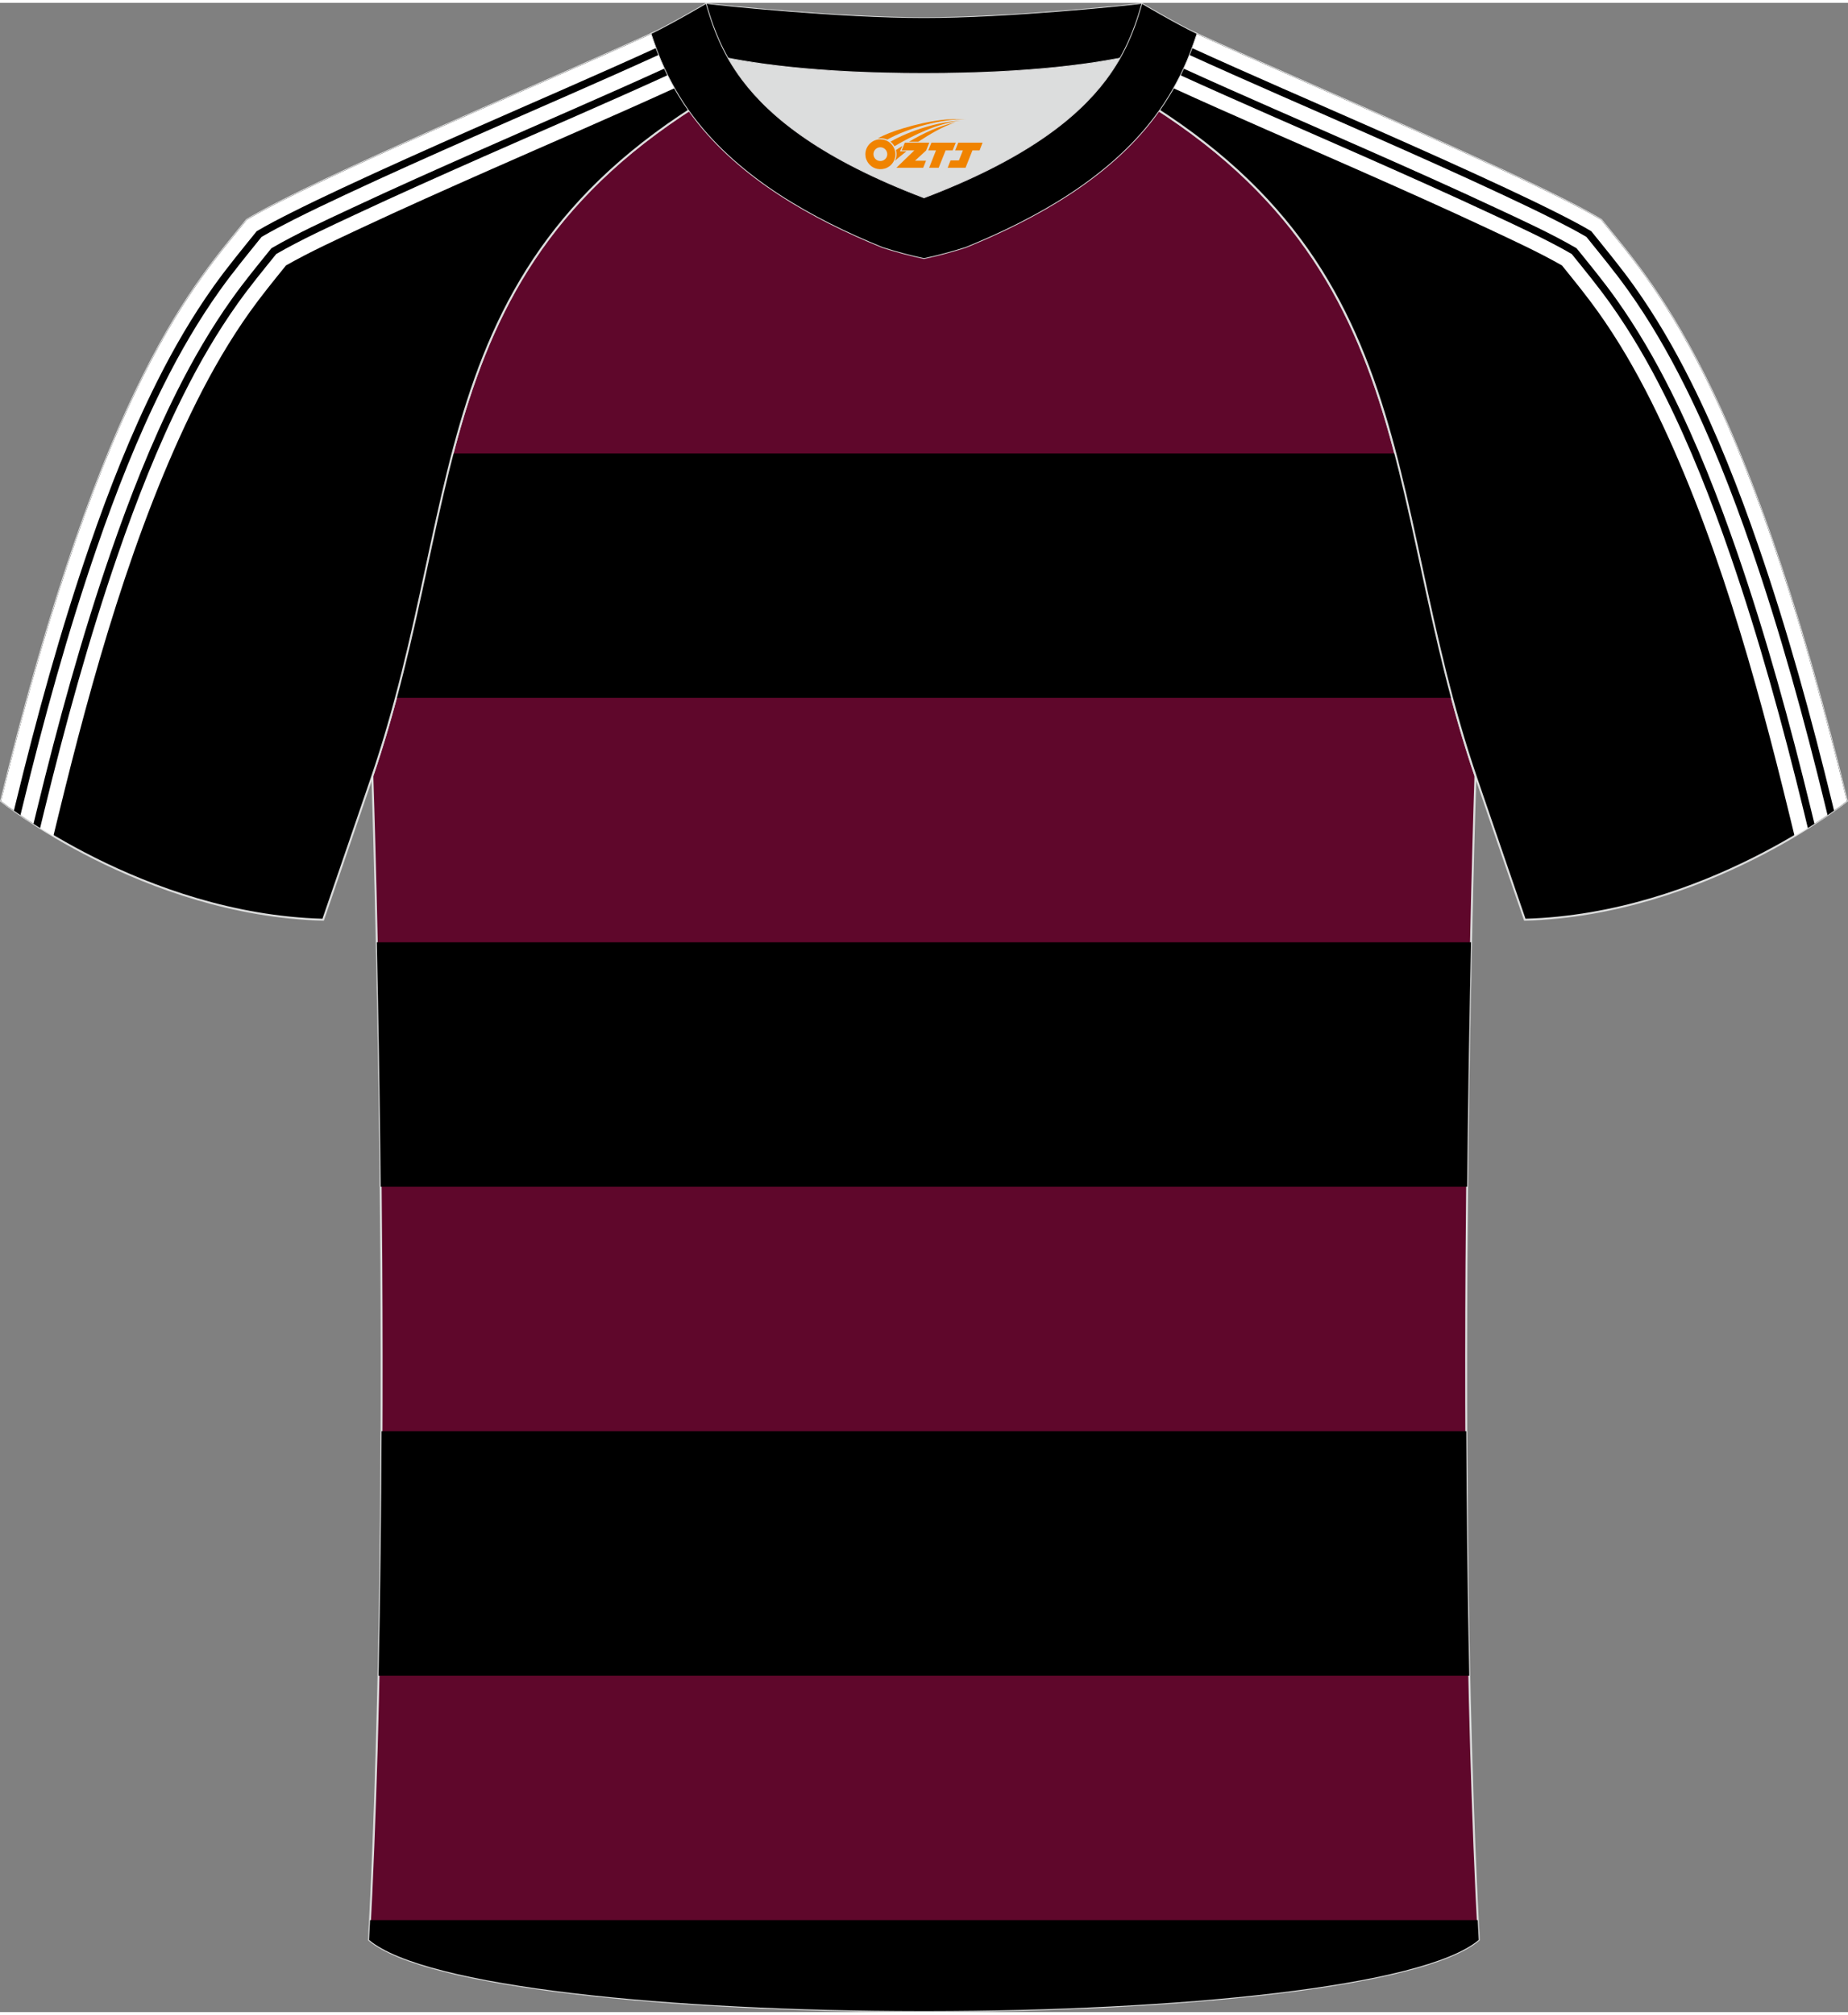
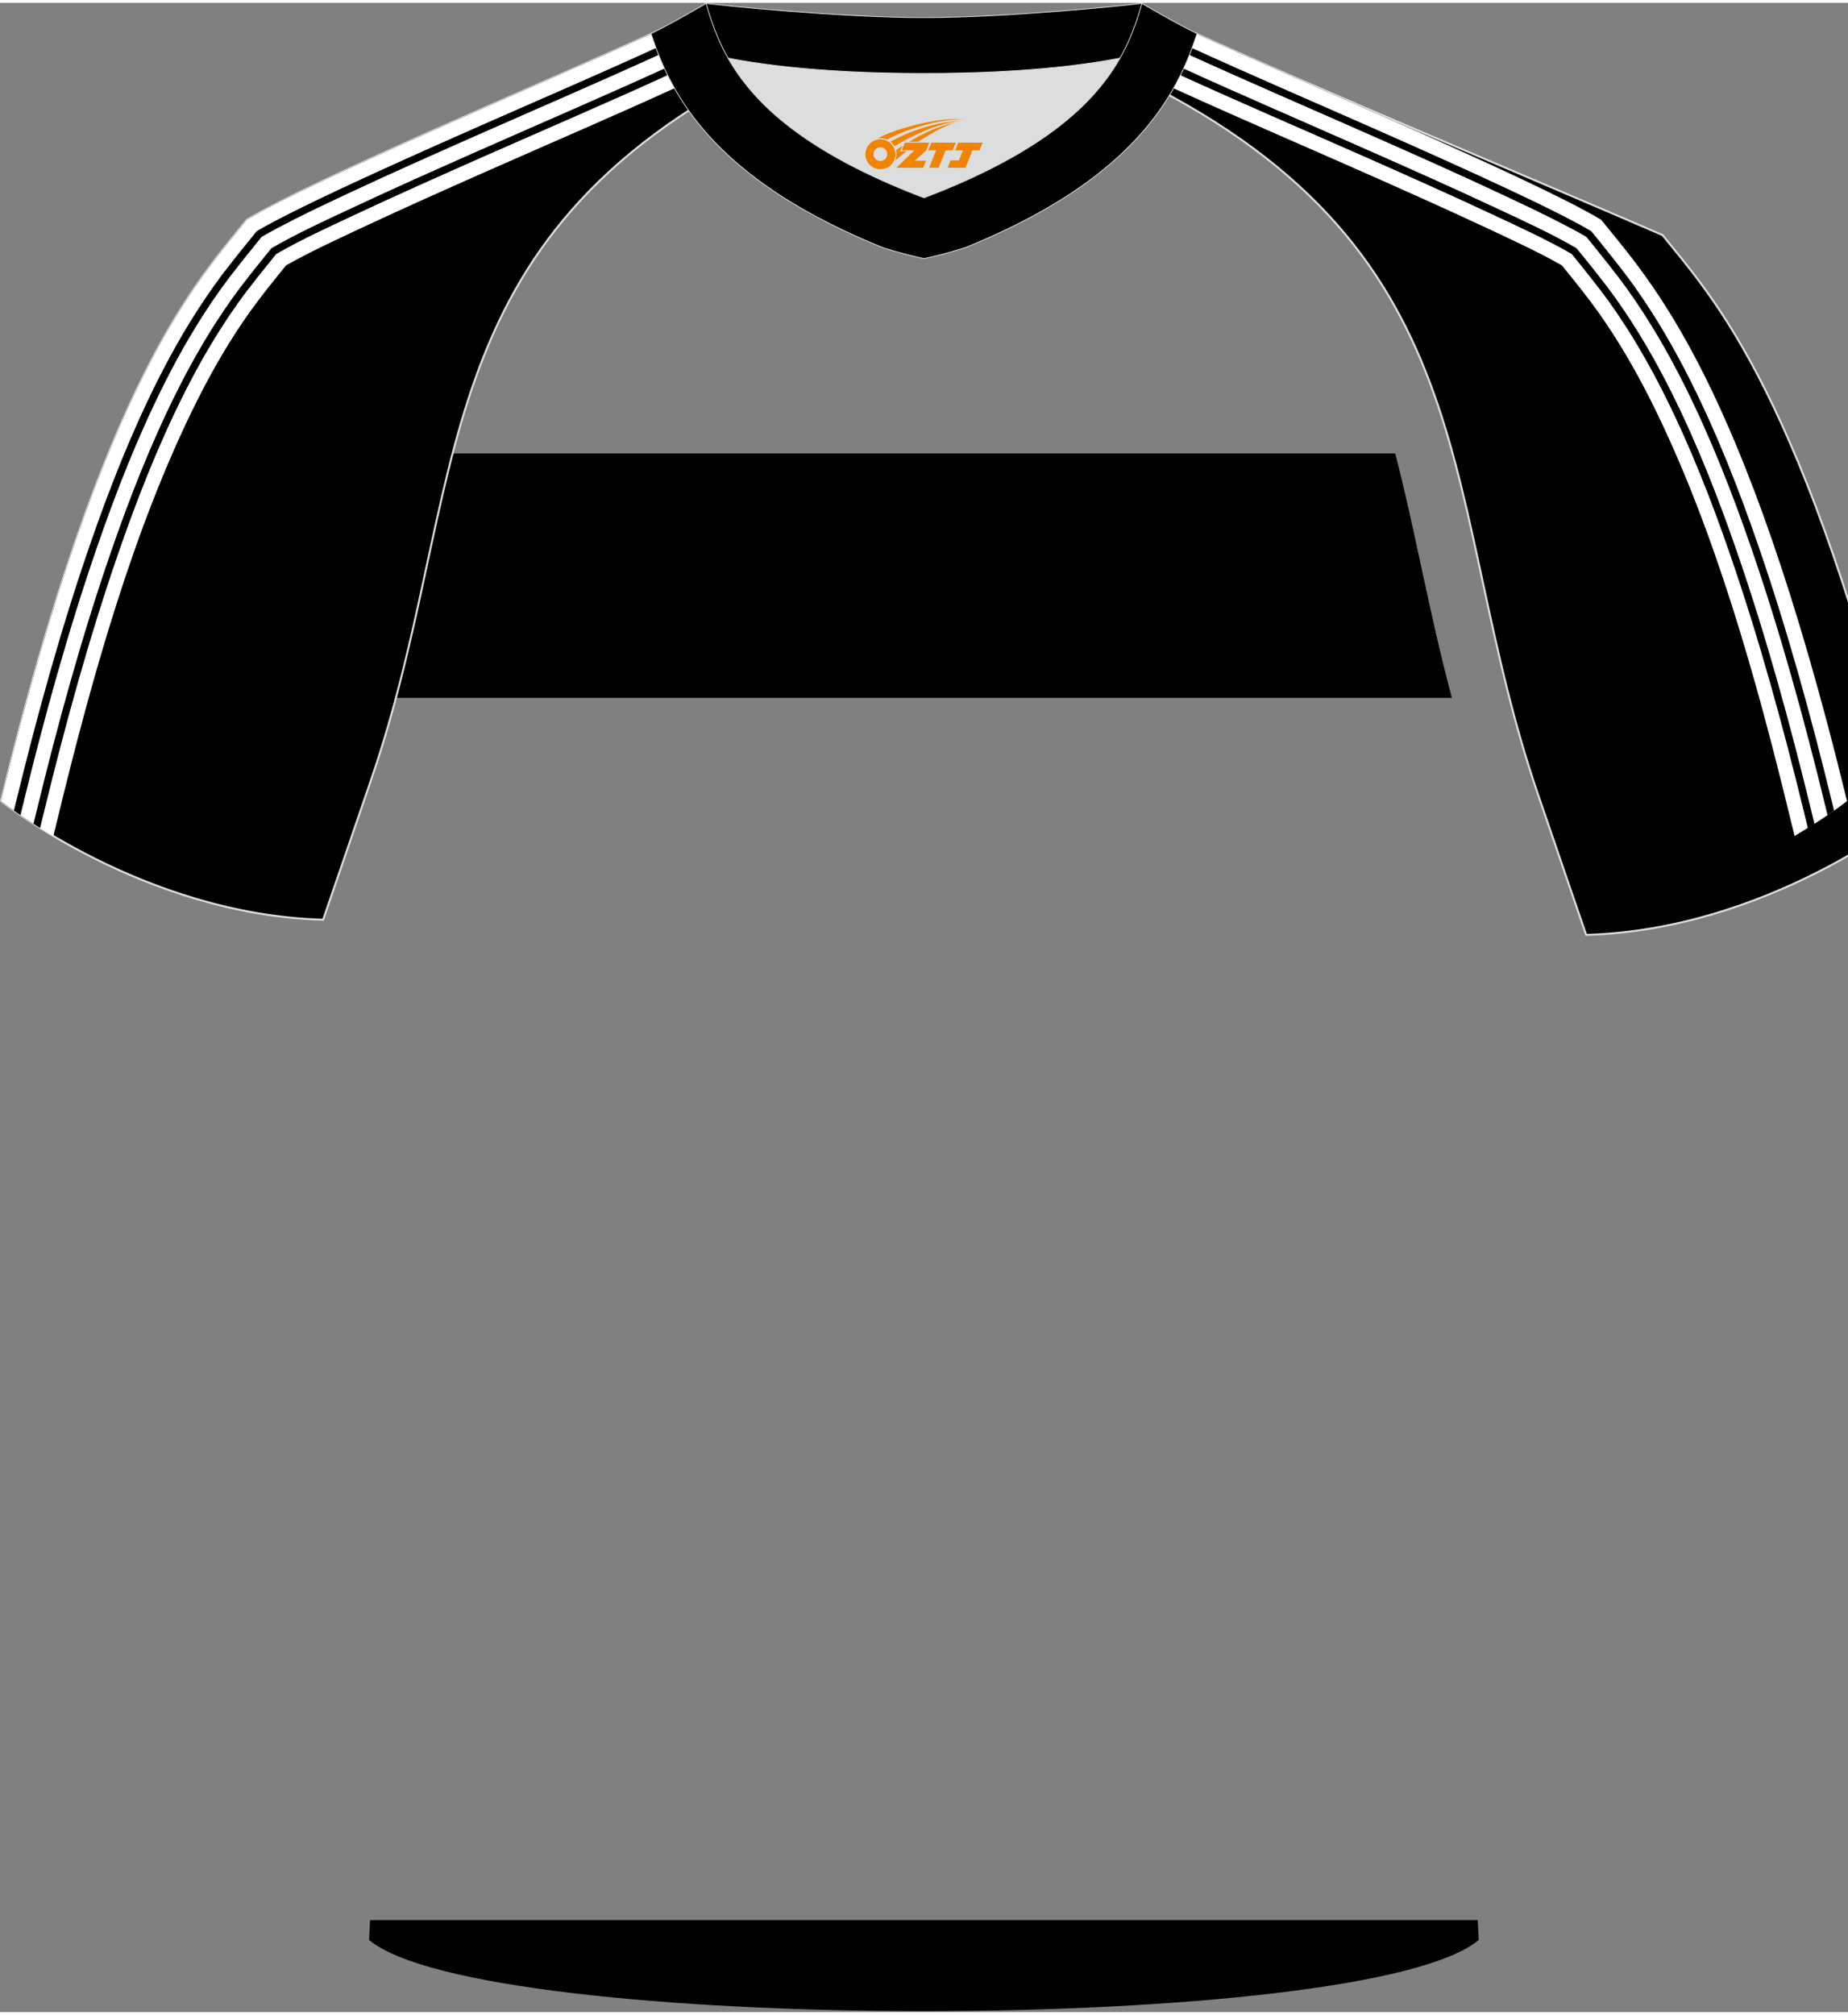
<svg xmlns="http://www.w3.org/2000/svg" version="1.1" id="图层_1" x="0px" y="0px" width="378px" height="412px" viewBox="0 0 378.37 411.25" enable-background="new 0 0 378.37 411.25" xml:space="preserve">
  <rect x="0" y="0" width="378.37" height="411.25" fill="#808080" stroke="none" />
  <g>
-     <path fill-rule="evenodd" clip-rule="evenodd" fill="#5F072B" stroke="#DCDDDD" stroke-width="0.4" stroke-miterlimit="22.926" d="   M75.56,396.47c5.36-100.93,0.7-237.52,0.7-237.52c0-0.25,0-0.49-0.01-0.73C96.4,98.82,85.5,48.45,157.59,12.65   c2.59-1.28,7.26-1.87,6.23-3.45c-0.42-0.64-0.8-1.36-1.17-2.15c6.75,0.26,14.96,0.49,26.36,0.49h0.31c11.58,0,19.94-0.23,26.83-0.5   c-0.57,0.64-1.11,1.36-1.64,2.16c-1.03,1.58,3.64,2.16,6.23,3.45c72.09,35.8,61.19,86.17,81.34,145.57c0,0.25-0.01,0.49-0.01,0.73   c0,0-4.66,136.58,0.7,237.52C279.74,415.9,98.62,415.9,75.56,396.47z" />
    <g>
-       <path fill-rule="evenodd" clip-rule="evenodd" d="M78.12,292.36h222.1c0.06,16.4,0.25,33.29,0.61,50.03H77.51    C77.87,325.64,78.06,308.76,78.12,292.36z" />
      <path fill-rule="evenodd" clip-rule="evenodd" d="M92.67,92.24h192.99c4.1,15.68,6.89,32.41,11.61,50.02H190.24H81.06    C85.77,124.64,88.57,107.92,92.67,92.24z" />
-       <path fill-rule="evenodd" clip-rule="evenodd" d="M77.15,192.29h224.04c-0.3,13.69-0.61,30.85-0.8,50.03H77.95    C77.75,223.13,77.45,205.98,77.15,192.29z" />
      <path fill-rule="evenodd" clip-rule="evenodd" d="M75.77,392.42h226.79c0.07,1.36,0.14,2.71,0.21,4.06    c-11.46,9.67-62.05,14.52-112.84,14.57h-1.51c-50.79-0.05-101.39-4.9-112.86-14.57C75.63,395.13,75.7,393.77,75.77,392.42z" />
    </g>
-     <path fill-rule="evenodd" clip-rule="evenodd" stroke="#DCDDDD" stroke-width="0.4" stroke-miterlimit="22.926" d="M244.84,6.29   c-9.42-4.28-2.96,0.27-12.56-3.1c-4.62-1.46-12.39-2.22-17.75,6.01c-1.03,1.58,3.64,2.17,6.23,3.45   c72.4,35.94,61.1,86.58,81.59,146.3c2.72,7.99,9.85,28.72,9.85,28.72c36.88-1.02,65.94-24.3,65.94-24.3   c-21.07-86.66-40.11-106.2-50.31-118.94C314.21,36.21,266.69,16.27,244.84,6.29z" />
+     <path fill-rule="evenodd" clip-rule="evenodd" stroke="#DCDDDD" stroke-width="0.4" stroke-miterlimit="22.926" d="M244.84,6.29   c-4.62-1.46-12.39-2.22-17.75,6.01c-1.03,1.58,3.64,2.17,6.23,3.45   c72.4,35.94,61.1,86.58,81.59,146.3c2.72,7.99,9.85,28.72,9.85,28.72c36.88-1.02,65.94-24.3,65.94-24.3   c-21.07-86.66-40.11-106.2-50.31-118.94C314.21,36.21,266.69,16.27,244.84,6.29z" />
    <g>
      <g>
        <path fill-rule="evenodd" clip-rule="evenodd" fill="#FFFFFF" d="M319.8,53.75c2.52,3.12,5.03,6.19,7.38,9.48     c4.15,5.82,7.71,11.99,10.91,18.37c12.89,25.75,21.52,56.79,28.29,84.63l1.05,4.3c6.78-4.02,10.71-7.16,10.71-7.16     c-21.07-86.66-40.11-106.2-50.31-118.94c-13.62-8.22-61.14-28.16-82.99-38.14c-9.22-4.19-3.23,0.08-11.97-2.9l-4.05,8.87l11,5.02     c12.69,5.8,25.54,11.31,38.31,16.95c8.78,3.88,17.56,7.79,26.26,11.86C309.4,48.45,314.9,50.96,319.8,53.75z" />
        <path fill-rule="evenodd" clip-rule="evenodd" d="M321.8,51.41c2.68,3.32,5.35,6.57,7.85,10.07c4.24,5.95,7.89,12.25,11.15,18.77     c5.27,10.52,9.62,21.62,13.45,32.74c5.93,17.19,10.78,34.87,15.08,52.54l0.82,3.37c5.11-3.2,8-5.51,8-5.51     c-21.08-86.68-40.12-106.22-50.32-118.96c-13.62-8.22-61.14-28.16-82.99-38.14c-7.91-3.59-4.63-0.96-9.05-2.02l-2.97,6.5     l8.25,3.77c12.68,5.79,25.52,11.3,38.27,16.93c8.8,3.89,17.6,7.81,26.32,11.89C310.93,45.83,316.7,48.46,321.8,51.41z" />
        <path fill-rule="evenodd" clip-rule="evenodd" fill="#FFFFFF" d="M322.8,50.24c2.76,3.42,5.51,6.75,8.08,10.36     c4.28,6.01,7.97,12.38,11.27,18.97c5.3,10.58,9.67,21.74,13.53,32.92c5.95,17.24,10.81,34.96,15.12,52.67l0.7,2.87     c4.26-2.75,6.65-4.66,6.65-4.66c-21.08-86.66-40.12-106.2-50.32-118.94c-13.62-8.22-61.14-28.16-82.99-38.14     c-6.71-3.05-5.36-1.62-7.51-1.76l-2.51,5.5l6.88,3.14c12.68,5.79,25.51,11.29,38.26,16.93c8.81,3.89,17.62,7.81,26.35,11.9     C311.7,44.52,317.6,47.21,322.8,50.24z" />
        <path fill-rule="evenodd" clip-rule="evenodd" d="M324.81,47.91c2.91,3.62,5.82,7.13,8.53,10.93     c4.38,6.14,8.14,12.64,11.52,19.38c5.36,10.7,9.78,21.98,13.68,33.29c5.98,17.33,10.87,35.14,15.2,52.94l0.44,1.81     c2.57-1.76,3.97-2.88,3.97-2.88c-21.08-86.67-40.12-106.21-50.32-118.95c-13.62-8.22-61.14-28.16-82.99-38.14     c-2.04-0.93-3.33-1.44-4.21-1.71l-1.8,3.95l4.13,1.88c12.66,5.78,25.49,11.28,38.22,16.91c8.83,3.9,17.66,7.83,26.41,11.93     c3.54,1.66,7.08,3.34,10.57,5.1C320.38,45.48,322.65,46.64,324.81,47.91z" />
      </g>
      <path fill-rule="evenodd" clip-rule="evenodd" fill="#FFFFFF" d="M325.81,46.75c2.99,3.72,5.98,7.31,8.76,11.21    c4.42,6.2,8.23,12.77,11.64,19.58c5.39,10.76,9.84,22.1,13.76,33.47c6,17.37,10.9,35.23,15.24,53.08l0.3,1.24    c1.72-1.21,2.64-1.95,2.64-1.95c-21.08-86.67-40.12-106.21-50.32-118.95c-13.62-8.22-61.14-28.16-82.99-38.14    c-1.14-0.52-2.05-0.91-2.78-1.2l-1.23,2.69l2.75,1.26c12.66,5.78,25.47,11.28,38.2,16.9c8.84,3.91,17.68,7.84,26.44,11.94    c3.56,1.66,7.1,3.36,10.61,5.12C321.18,44.19,323.55,45.41,325.81,46.75z" />
    </g>
    <path fill-rule="evenodd" clip-rule="evenodd" stroke="#DCDDDD" stroke-width="0.4" stroke-miterlimit="22.926" d="M50.53,44.43   C40.33,57.17,21.29,76.71,0.22,163.37c0,0,29.06,23.28,65.94,24.3c0,0,7.13-20.73,9.85-28.72C96.5,99.23,85.2,48.59,157.6,12.65   c2.59-1.28,7.26-1.87,6.23-3.45c-5.36-8.23-13.13-7.47-17.75-6.01c-9.6,3.37-3.14-1.18-12.56,3.1   C111.67,16.27,64.15,36.21,50.53,44.43z" />
    <g>
      <g>
        <path fill-rule="evenodd" clip-rule="evenodd" fill="#FFFFFF" d="M58.56,53.75c-2.52,3.12-5.03,6.19-7.38,9.48     c-4.15,5.82-7.71,11.99-10.91,18.37c-12.89,25.75-21.52,56.79-28.29,84.63l-1.05,4.3c-6.78-4.02-10.71-7.16-10.71-7.16     C21.29,76.71,40.33,57.17,50.53,44.43c13.62-8.22,61.14-28.16,82.99-38.14c9.22-4.19,3.23,0.08,11.97-2.9l4.05,8.87l-11,5.02     c-12.69,5.8-25.54,11.31-38.31,16.95c-8.78,3.88-17.56,7.79-26.26,11.86C68.96,48.45,63.46,50.96,58.56,53.75z" />
        <path fill-rule="evenodd" clip-rule="evenodd" d="M56.56,51.41c-2.68,3.32-5.35,6.57-7.85,10.07     c-4.24,5.95-7.89,12.25-11.15,18.77c-5.27,10.52-9.62,21.62-13.45,32.74c-5.93,17.19-10.78,34.87-15.08,52.54l-0.82,3.37     c-5.11-3.2-8-5.51-8-5.51C21.29,76.71,40.33,57.17,50.53,44.43c13.62-8.22,61.14-28.16,82.99-38.14     c7.91-3.59,4.63-0.96,9.05-2.02l2.97,6.5l-8.25,3.77c-12.68,5.79-25.52,11.3-38.27,16.93c-8.8,3.89-17.6,7.81-26.32,11.89     C67.43,45.83,61.67,48.46,56.56,51.41z" />
        <path fill-rule="evenodd" clip-rule="evenodd" fill="#FFFFFF" d="M55.56,50.24c-2.76,3.42-5.51,6.75-8.08,10.36     c-4.28,6.01-7.97,12.38-11.27,18.97c-5.3,10.58-9.67,21.74-13.53,32.92c-5.95,17.24-10.81,34.96-15.12,52.67l-0.7,2.87     c-4.26-2.75-6.65-4.66-6.65-4.66C21.29,76.71,40.33,57.17,50.53,44.43c13.62-8.22,61.14-28.16,82.99-38.14     c6.71-3.05,5.36-1.62,7.51-1.76l2.51,5.5l-6.88,3.14c-12.68,5.79-25.51,11.29-38.26,16.93c-8.81,3.89-17.62,7.81-26.35,11.9     C66.66,44.52,60.77,47.21,55.56,50.24z" />
        <path fill-rule="evenodd" clip-rule="evenodd" d="M53.56,47.91c-2.91,3.62-5.82,7.13-8.53,10.93     c-4.38,6.14-8.15,12.64-11.52,19.38c-5.36,10.7-9.78,21.98-13.68,33.29c-5.98,17.33-10.87,35.14-15.2,52.94l-0.44,1.81     c-2.57-1.76-3.97-2.88-3.97-2.88C21.29,76.71,40.33,57.17,50.53,44.43c13.62-8.22,61.14-28.16,82.99-38.14     c2.04-0.93,3.33-1.44,4.21-1.71l1.8,3.95l-4.13,1.88c-12.66,5.78-25.49,11.28-38.22,16.91c-8.83,3.9-17.66,7.83-26.41,11.93     c-3.54,1.66-7.08,3.34-10.57,5.1C57.98,45.48,55.72,46.65,53.56,47.91z" />
      </g>
      <path fill-rule="evenodd" clip-rule="evenodd" fill="#FFFFFF" d="M52.55,46.75c-2.99,3.72-5.98,7.31-8.76,11.21    c-4.42,6.2-8.23,12.77-11.64,19.58c-5.39,10.76-9.84,22.1-13.76,33.47c-6,17.37-10.9,35.23-15.24,53.08l-0.3,1.24    c-1.72-1.21-2.64-1.95-2.64-1.95C21.29,76.71,40.33,57.17,50.53,44.43c13.62-8.22,61.14-28.16,82.99-38.14    c1.14-0.52,2.05-0.91,2.78-1.2l1.23,2.69l-2.75,1.26c-12.66,5.78-25.47,11.28-38.2,16.9c-8.85,3.92-17.69,7.85-26.45,11.95    c-3.56,1.66-7.1,3.36-10.61,5.12C57.19,44.19,54.81,45.41,52.55,46.75z" />
    </g>
    <path fill-rule="evenodd" clip-rule="evenodd" fill="#DCDDDD" d="M149.06,11.32l0.21,0.37c0.8,1.37,1.71,2.75,2.77,4.16   c5.96,7.87,16.62,16.25,37.14,24.05c20.52-7.8,31.18-16.17,37.14-24.05c1.06-1.4,1.98-2.79,2.77-4.16l0.21-0.37   c-8.65,1.68-21.51,3.13-40.13,3.13C170.56,14.45,157.7,13,149.06,11.32z" />
    <path fill-rule="evenodd" clip-rule="evenodd" stroke="#DCDDDD" stroke-width="0.162" stroke-miterlimit="22.926" d="   M189.18,3.03c-17.27,0-41.75-2.53-44.63-2.92c0,0-5.53,4.46-11.28,6.18c0,0,11.77,8.16,55.91,8.16s55.91-8.16,55.91-8.16   c-5.75-1.72-11.28-6.18-11.28-6.18C230.93,0.5,206.45,3.03,189.18,3.03z" />
    <path fill-rule="evenodd" clip-rule="evenodd" stroke="#DCDDDD" stroke-width="0.162" stroke-miterlimit="22.926" d="   M189.18,52.35c2.82-0.6,5.68-1.36,8.52-2.27c14.44-5.88,29.2-14.14,38.65-26.62c0.4-0.53,0.79-1.06,1.17-1.6   c0.87-1.24,1.69-2.52,2.45-3.83c1.16-2,2.19-4.08,3.09-6.21c0.56-1.33,1.07-2.67,1.53-4.04c0.1-0.29,0.2-0.58,0.29-0.86   c0.02-0.07,0.04-0.14,0.07-0.2c0.03-0.09,0.06-0.18,0.09-0.27c0-0.01,0.01-0.02,0.01-0.03c0.01-0.04,0.03-0.08,0.04-0.12   c-4.43-2.13-11.28-6.18-11.28-6.18c-0.23,0.8-0.48,1.62-0.74,2.46c-0.45,1.41-0.97,2.86-1.6,4.35c-0.65,1.55-1.43,3.15-2.37,4.77   c-0.79,1.37-1.71,2.75-2.77,4.16c-5.96,7.87-16.62,16.25-37.14,24.05c-20.52-7.8-31.18-16.17-37.14-24.05   c-1.06-1.4-1.98-2.79-2.77-4.16c-0.94-1.63-1.72-3.22-2.37-4.77c-0.63-1.49-1.15-2.94-1.6-4.35c-0.27-0.84-0.51-1.66-0.74-2.46   c0,0-6.86,4.05-11.28,6.18c0.01,0.04,0.03,0.08,0.04,0.12c0,0.01,0.01,0.02,0.01,0.03c0.03,0.09,0.06,0.18,0.09,0.27   c0.02,0.07,0.04,0.14,0.07,0.2c0.1,0.29,0.19,0.58,0.29,0.86c0.47,1.36,0.97,2.71,1.53,4.04c0.9,2.13,1.93,4.21,3.09,6.21   c0.76,1.31,1.58,2.59,2.45,3.83c0.38,0.54,0.77,1.08,1.17,1.6c9.46,12.48,24.21,20.75,38.65,26.62   C183.51,50.99,186.36,51.75,189.18,52.35z" />
  </g>
  <g id="图层_x0020_1">
    <path fill="#F08300" d="M177.36,32.02c0.416,1.136,1.472,1.984,2.752,2.032c0.144,0,0.304,0,0.448-0.016h0.016   c0.016,0,0.064,0,0.128-0.016c0.032,0,0.048-0.016,0.08-0.016c0.064-0.016,0.144-0.032,0.224-0.048c0.016,0,0.016,0,0.032,0   c0.192-0.048,0.4-0.112,0.576-0.208c0.192-0.096,0.4-0.224,0.608-0.384c0.672-0.56,1.104-1.408,1.104-2.352   c0-0.224-0.032-0.448-0.08-0.672l0,0C183.2,30.14,183.15,29.97,183.07,29.79C182.6,28.7,181.52,27.94,180.25,27.94C178.56,27.94,177.18,29.31,177.18,31.01C177.18,31.36,177.24,31.7,177.36,32.02L177.36,32.02L177.36,32.02z M181.66,31.04L181.66,31.04C181.63,31.82,180.97,32.42,180.19,32.38C179.4,32.35,178.81,31.7,178.84,30.91c0.032-0.784,0.688-1.376,1.472-1.344   C181.08,29.6,181.69,30.27,181.66,31.04L181.66,31.04z" />
    <polygon fill="#F08300" points="195.69,28.62 ,195.05,30.21 ,193.61,30.21 ,192.19,33.76 ,190.24,33.76 ,191.64,30.21 ,190.06,30.21    ,190.7,28.62" />
    <path fill="#F08300" d="M197.66,23.89c-1.008-0.096-3.024-0.144-5.056,0.112c-2.416,0.304-5.152,0.912-7.616,1.664   C182.94,26.27,181.07,26.99,179.72,27.76C179.92,27.73,180.11,27.71,180.3,27.71c0.48,0,0.944,0.112,1.36,0.288   C185.76,25.68,192.96,23.63,197.66,23.89L197.66,23.89L197.66,23.89z" />
    <path fill="#F08300" d="M183.13,29.36c4-2.368,8.88-4.672,13.488-5.248c-4.608,0.288-10.224,2-14.288,4.304   C182.65,28.67,182.92,28.99,183.13,29.36C183.13,29.36,183.13,29.36,183.13,29.36z" />
    <polygon fill="#F08300" points="201.18,28.62 ,200.56,30.21 ,199.1,30.21 ,197.69,33.76 ,197.23,33.76 ,195.72,33.76 ,194.03,33.76    ,194.62,32.26 ,196.33,32.26 ,197.15,30.21 ,195.56,30.21 ,196.2,28.62" />
    <polygon fill="#F08300" points="190.27,28.62 ,189.63,30.21 ,187.34,32.32 ,189.6,32.32 ,189.02,33.76 ,183.53,33.76 ,187.2,30.21    ,184.62,30.21 ,185.26,28.62" />
    <path fill="#F08300" d="M195.55,24.48c-3.376,0.752-6.464,2.192-9.424,3.952h1.888C190.44,26.86,192.78,25.43,195.55,24.48z    M184.75,29.3C184.12,29.68,184.06,29.73,183.45,30.14c0.064,0.256,0.112,0.544,0.112,0.816c0,0.496-0.112,0.976-0.32,1.392   c0.176-0.16,0.32-0.304,0.432-0.4c0.272-0.24,0.768-0.64,1.6-1.296l0.32-0.256H184.27l0,0L184.75,29.3L184.75,29.3L184.75,29.3z" />
  </g>
</svg>